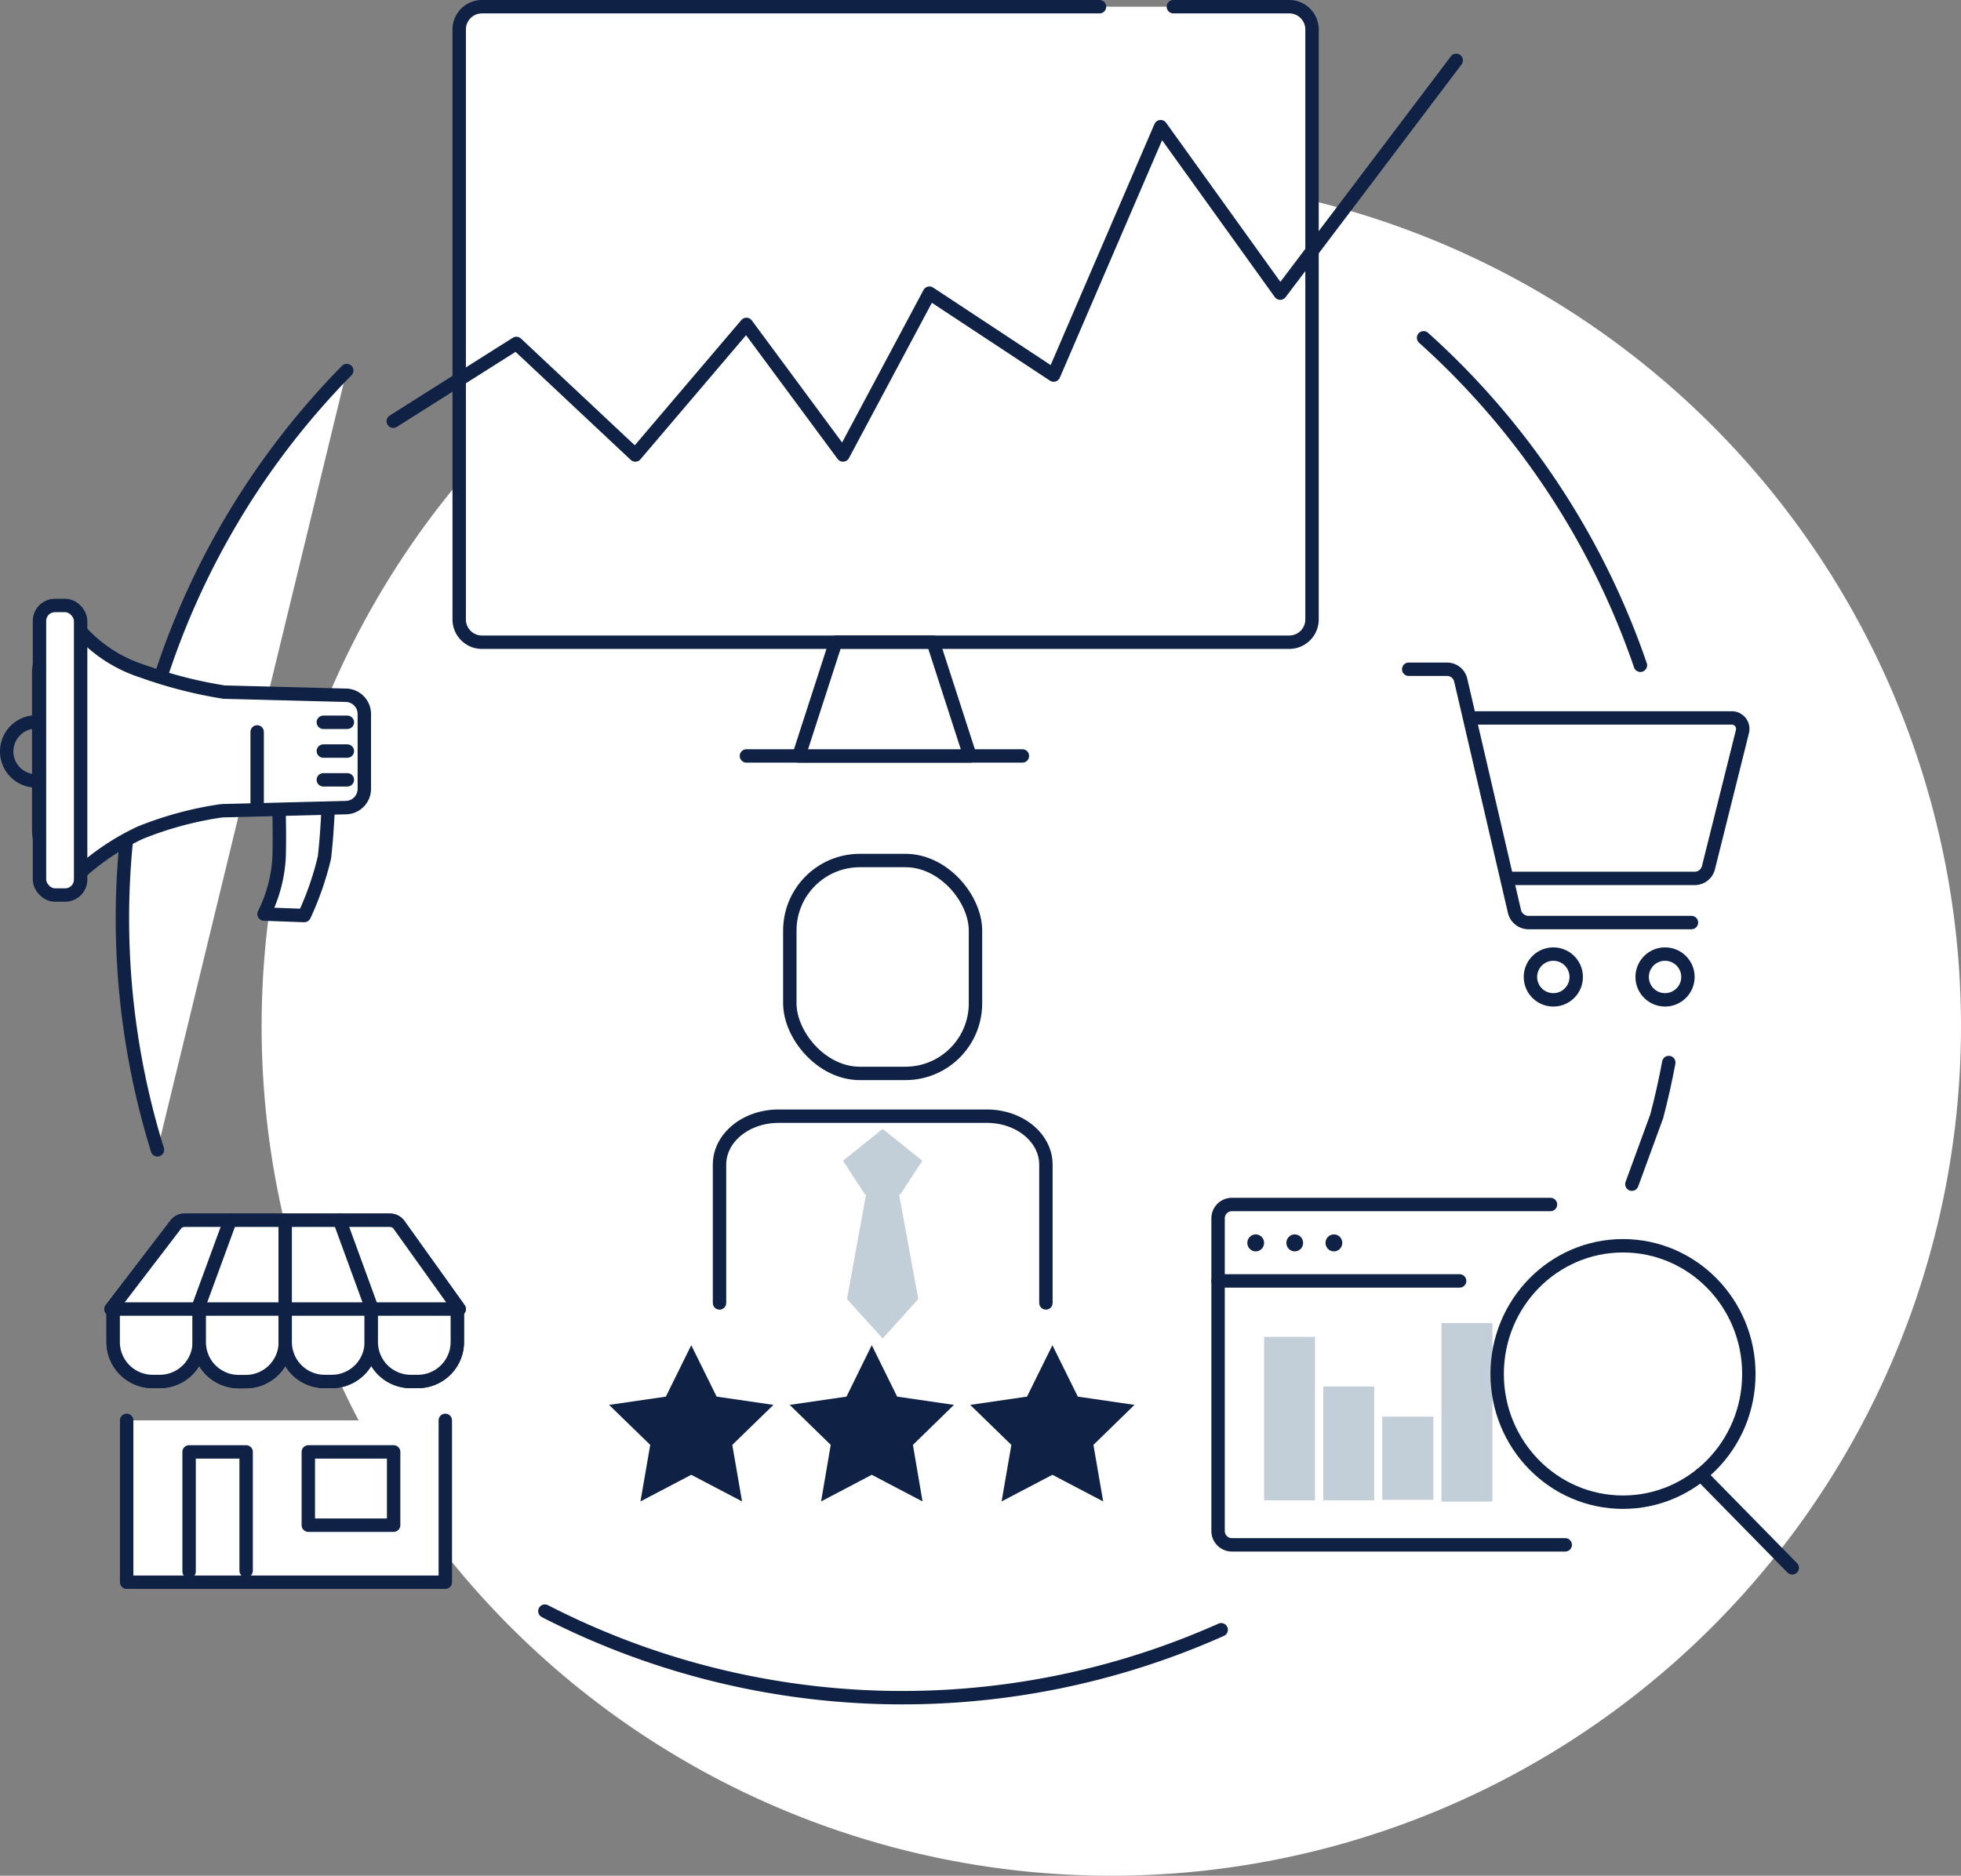
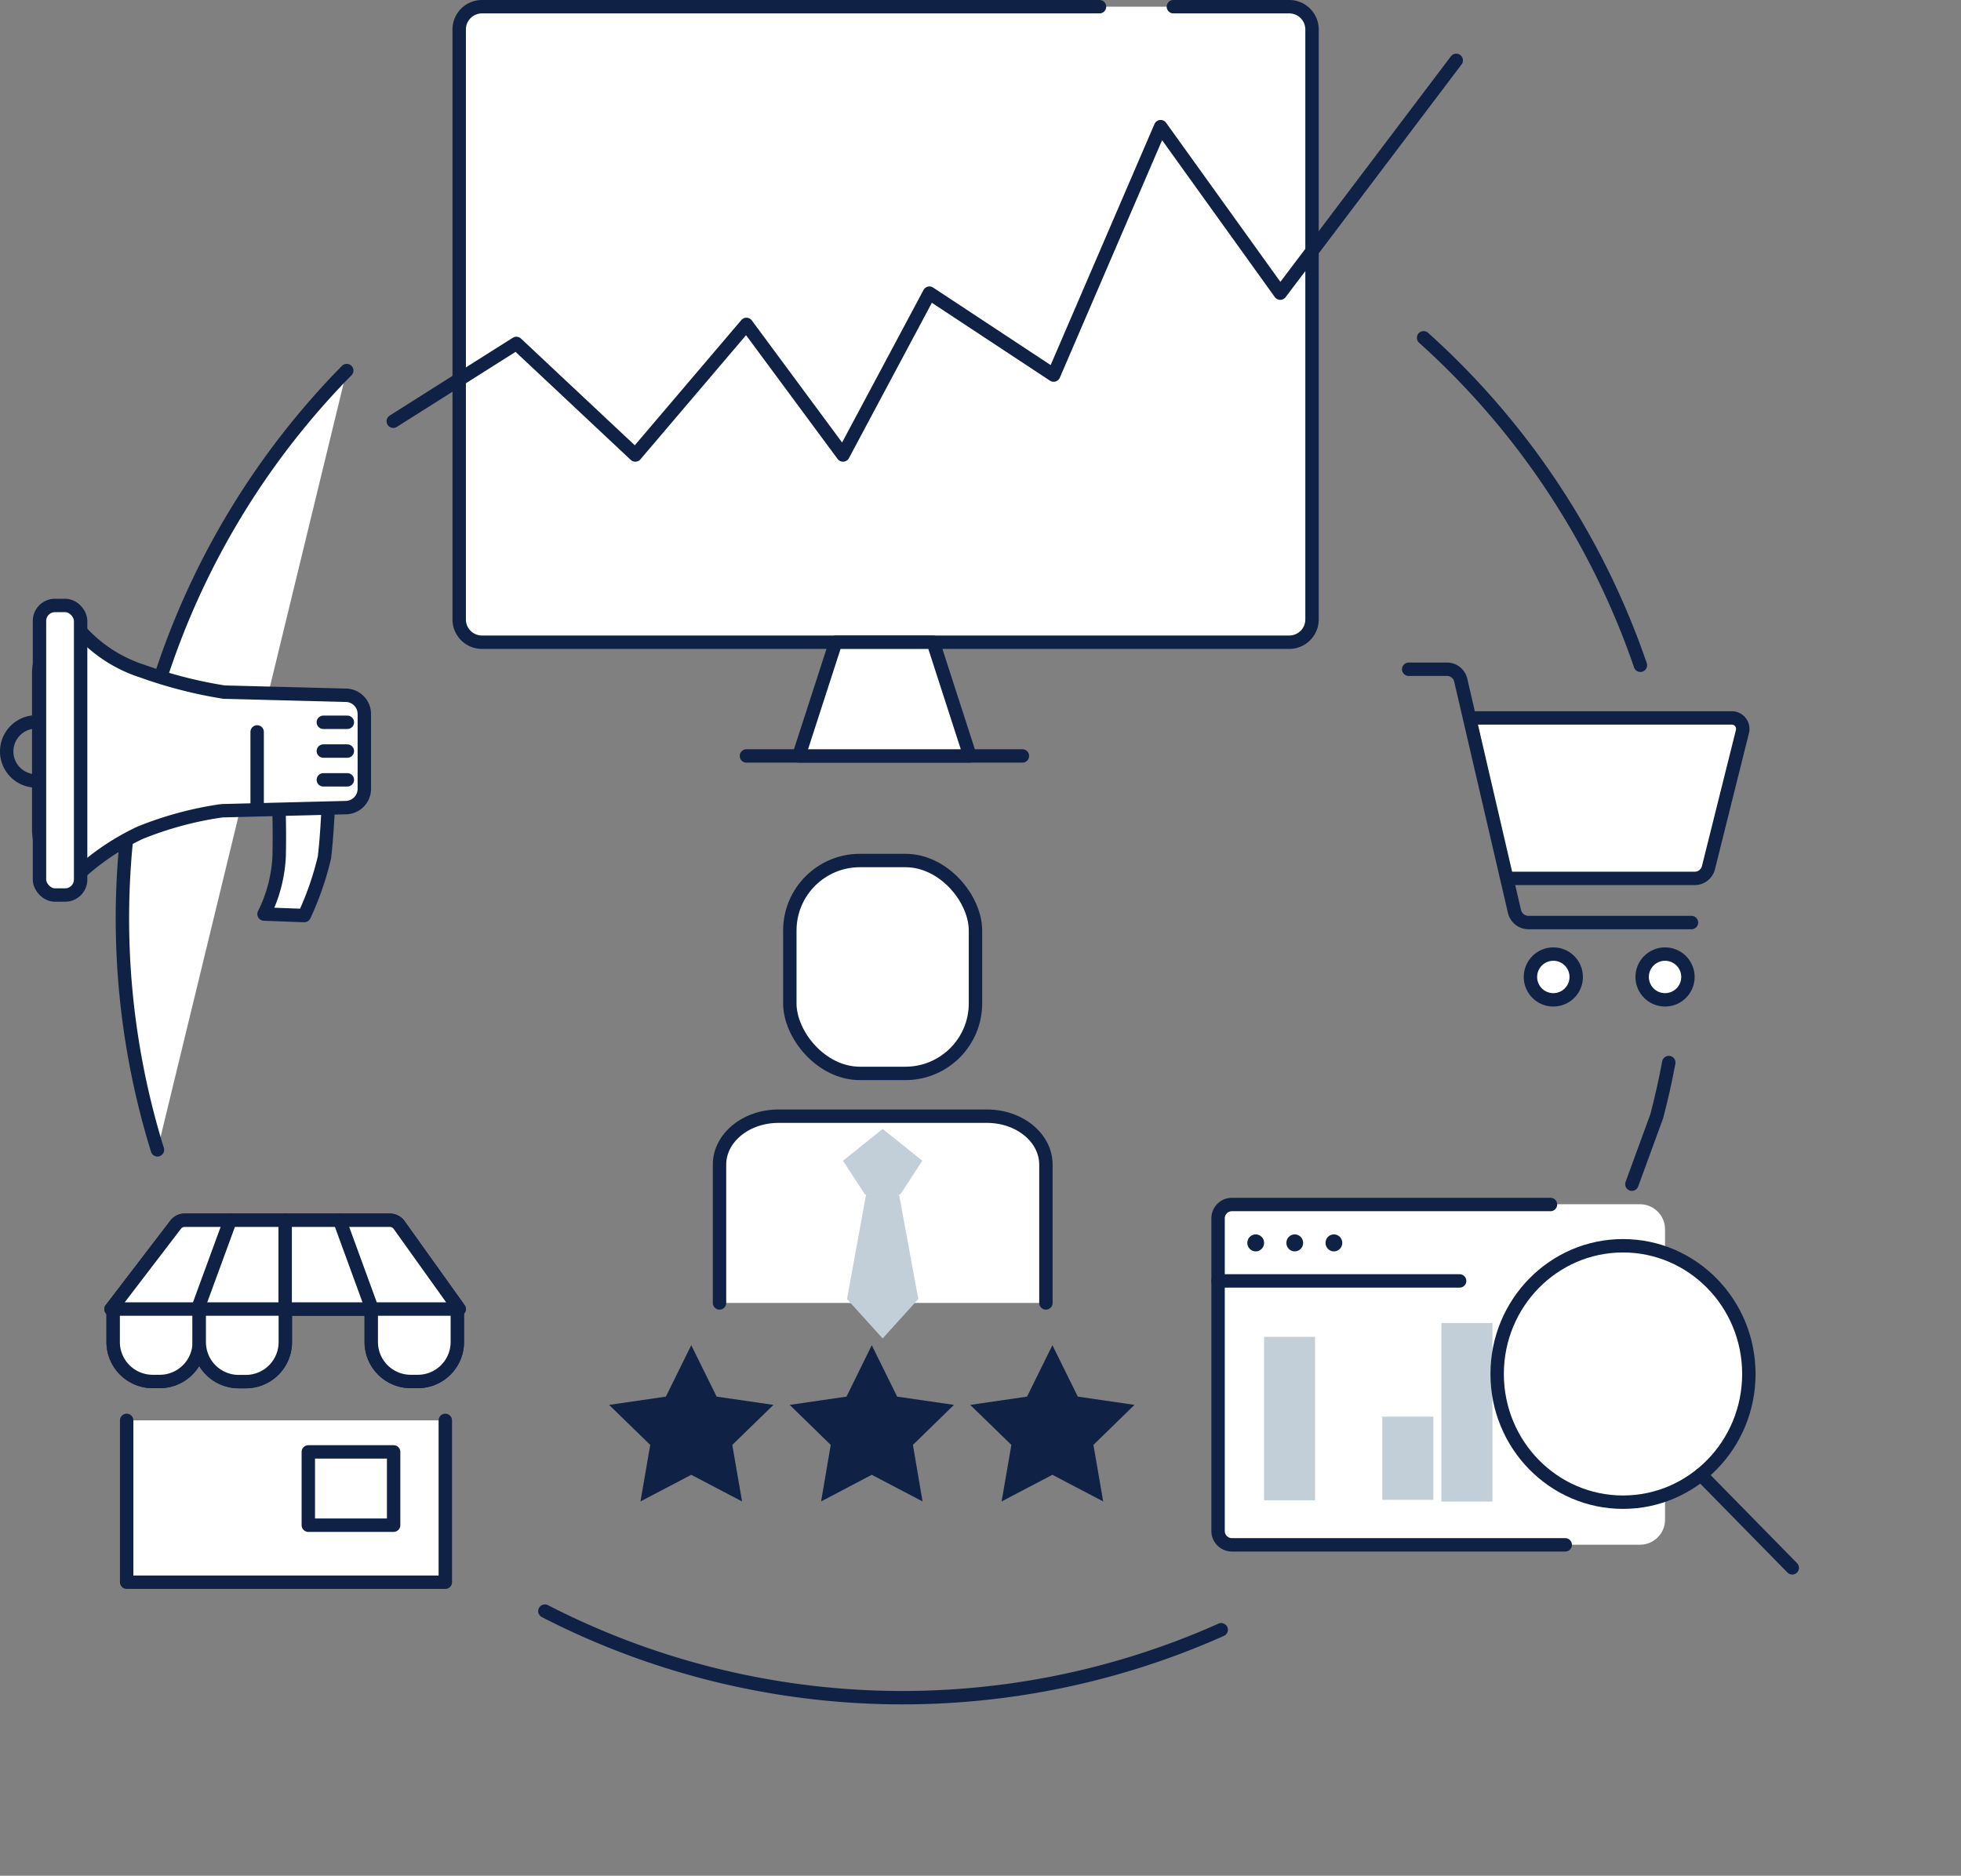
<svg xmlns="http://www.w3.org/2000/svg" height="198.71" viewBox="0 0 207.71 198.71" width="207.71">
  <rect x="0" y="0" width="207.71" height="198.71" fill="#808080" stroke="none" />
-   <path d="m90 0a90 90 0 1 1 -90 90 90 90 0 0 1 90-90z" fill="#fff" transform="translate(27.71 18.71)" />
  <g stroke="#0f2245" stroke-linecap="round" stroke-linejoin="round" stroke-width="1.42">
    <path d="m13.67 112.352a82.787 82.787 0 0 1 20.049-82.552" fill="#fff" transform="translate(3.007 9.456)" />
    <path d="m115.363 130.954a82.8 82.8 0 0 1 -71.633-1.974" fill="none" transform="translate(13.985 41.697)" />
    <path d="m134.529 85.12q-.537 2.88-1.272 5.68l-2.637 7.208" fill="#fff" transform="translate(42.23 27.439)" />
    <path d="m113.97 27.18a82.675 82.675 0 0 1 22.964 34.69" fill="none" transform="translate(36.818 8.605)" />
    <path d="m112.528.71h12.272a2.412 2.412 0 0 1 2.412 2.412v62.5a2.412 2.412 0 0 1 -2.412 2.412h-85.508a2.412 2.412 0 0 1 -2.412-2.412v-62.5a2.412 2.412 0 0 1 2.412-2.412h65.408" fill="#fff" transform="translate(11.758)" />
    <path d="m108.293 80.082h-29.231" fill="#fff" />
    <path d="m82.157 63.565h-18.127l3.9-12.045h10.331z" fill="#fff" transform="translate(20.584 16.517)" />
    <path d="m31.61 43.228 13.039-8.242 12.6 11.82 11.768-13.834 10.23 13.834 9.153-17.146 13.158 8.679 11.332-26.316 12.668 17.637 18.642-24.66" fill="none" transform="translate(10.045 1.395)" />
    <path d="m121.983 74.571h19.333a1.5 1.5 0 0 0 1.458-1.14l3.6-14.417a1.163 1.163 0 0 0 -1.126-1.444h-27.068" fill="#fff" transform="translate(38.186 18.484)" />
    <circle cx="164.529" cy="103.496" fill="#fff" r="2.425" />
    <circle cx="176.362" cy="103.496" fill="#fff" r="2.425" />
    <path d="m112.78 53.68h4.055a1.488 1.488 0 0 1 1.458 1.166l5.685 24.474a1.535 1.535 0 0 0 1.511 1.193h17.239" fill="none" transform="translate(36.431 17.219)" />
    <path d="m25.52 76.507-4.24-.159a15.279 15.279 0 0 0 1.6-6.1c.08-3.26-.066-6.533-.066-6.533h5.314s-.106 3.75-.451 6.639a31.873 31.873 0 0 1 -2.133 6.148z" fill="#fff" transform="translate(6.687 20.483)" />
    <path d="m7.484 76.448a25.812 25.812 0 0 1 6.533-4.386 37.155 37.155 0 0 1 8.48-2.306c.093 0 .186-.026.278-.026l13.1-.331a1.989 1.989 0 0 0 1.882-2.014v-7.871a1.989 1.989 0 0 0 -1.877-2.014l-12.827-.331a1.087 1.087 0 0 1 -.292-.026 47.636 47.636 0 0 1 -8.52-2.2 14.971 14.971 0 0 1 -6.771-4.493c-2.239-.424-4.2 2.4-4.2 4.678v16.63c0 2.279 1.961 5.1 4.2 4.678z" fill="#fff" transform="translate(.832 16.155)" />
    <path d="m3.837 57.89a3.127 3.127 0 1 0 0 6.254" fill="none" transform="translate(0 18.587)" />
    <rect fill="#fff" height="30.675" rx="1.64" transform="matrix(-1 0 0 -1 8.541 94.816)" width="4.359" />
    <path d="m27.238 77.537v7.977" fill="#fff" />
    <path d="m36.792 76.517h-2.544" fill="none" />
    <path d="m36.792 79.565h-2.544" fill="none" />
    <path d="m36.792 82.612h-2.544" fill="none" />
    <rect fill="#fff" height="22.553" rx="7.42" width="19.664" x="83.659" y="91.16" />
    <path d="m57.69 109.193v-14.655c0-2.836 2.8-5.128 6.241-5.128h22.089c3.445 0 6.241 2.292 6.241 5.128v14.655" fill="#fff" transform="translate(18.522 28.835)" />
  </g>
  <path d="m71.76 90.43-4.2 3.37 2.332 3.564h3.737l2.332-3.564z" fill="#c2ced8" transform="translate(21.73 29.166)" />
  <path d="m71.656 110.925-3.776-4.174 2.027-11.091h3.485l2.041 11.091z" fill="#c2ced8" transform="translate(21.834 30.866)" />
  <path d="m57.566 107.72 2.69 5.446 6.016.875-4.359 4.24 1.034 5.989-5.38-2.822-5.38 2.822 1.034-5.989-4.359-4.24 6.016-.875z" fill="#0f2245" transform="translate(15.652 34.787)" />
  <path d="m71.992 107.72 2.69 5.446 6.016.875-4.346 4.24 1.02 5.989-5.38-2.822-5.367 2.822 1.02-5.989-4.346-4.24 6.016-.875z" fill="#0f2245" transform="translate(20.346 34.787)" />
  <path d="m86.436 107.72 2.69 5.446 6 .875-4.346 4.24 1.034 5.989-5.38-2.822-5.38 2.822 1.034-5.989-4.359-4.24 6.016-.875z" fill="#0f2245" transform="translate(25.037 34.787)" />
  <path d="m44.05 113.73v17.146h-33.75v-17.146" fill="#fff" stroke="#0f2245" stroke-linecap="round" stroke-linejoin="round" stroke-width="1.42" transform="translate(3.117 36.739)" />
  <path d="m32.657 153.809h9.037v7.765h-9.037z" fill="#fff" stroke="#0f2245" stroke-linecap="round" stroke-linejoin="round" stroke-width="1.42" />
-   <path d="m15.29 128.918v-12.668h6.042v12.588" fill="#fff" stroke="#0f2245" stroke-linecap="round" stroke-linejoin="round" stroke-width="1.42" transform="translate(4.739 37.559)" />
  <path d="m18.337 104.7v3.684a4.182 4.182 0 0 1 -4.187 4.161h-.742a4.182 4.182 0 0 1 -4.187-4.161v-3.684" fill="#fff" stroke="#0f2245" stroke-linecap="round" stroke-linejoin="round" stroke-width="1.42" transform="translate(2.766 33.804)" />
  <path d="m25.217 105v3.3a4.182 4.182 0 0 1 -4.187 4.161h-.742a4.182 4.182 0 0 1 -4.188-4.161v-3.3" fill="#fff" stroke="#0f2245" stroke-linecap="round" stroke-linejoin="round" stroke-width="1.42" transform="translate(5.003 33.901)" />
-   <path d="m32.087 104.7v3.684a4.182 4.182 0 0 1 -4.187 4.161h-.742a4.182 4.182 0 0 1 -4.187-4.161v-3.684" fill="#fff" stroke="#0f2245" stroke-linecap="round" stroke-linejoin="round" stroke-width="1.42" transform="translate(7.236 33.804)" />
  <path d="m38.967 104.7v3.684a4.182 4.182 0 0 1 -4.187 4.161h-.742a4.182 4.182 0 0 1 -4.187-4.161v-3.3" fill="#fff" stroke="#0f2245" stroke-linecap="round" stroke-linejoin="round" stroke-width="1.42" transform="translate(9.473 33.804)" />
  <path d="m9.05 107.138h36.877l-6.374-8.918a1.2 1.2 0 0 0 -.967-.49h-21.745a1.186 1.186 0 0 0 -.941.464l-6.85 8.957z" fill="#fff" stroke="#0f2245" stroke-linecap="round" stroke-linejoin="round" stroke-width="1.42" transform="translate(2.711 31.538)" />
  <path d="m18.337 104.7v3.684a4.182 4.182 0 0 1 -4.187 4.161h-.742a4.182 4.182 0 0 1 -4.187-4.161v-3.684" fill="#fff" stroke="#0f2245" stroke-linecap="round" stroke-linejoin="round" stroke-width="1.42" transform="translate(2.766 33.804)" />
  <path d="m25.217 105v3.3a4.182 4.182 0 0 1 -4.187 4.161h-.742a4.182 4.182 0 0 1 -4.188-4.161v-3.3" fill="#fff" stroke="#0f2245" stroke-linecap="round" stroke-linejoin="round" stroke-width="1.42" transform="translate(5.003 33.902)" />
-   <path d="m32.087 104.7v3.684a4.182 4.182 0 0 1 -4.187 4.161h-.742a4.182 4.182 0 0 1 -4.187-4.161v-3.684" fill="#fff" stroke="#0f2245" stroke-linecap="round" stroke-linejoin="round" stroke-width="1.42" transform="translate(7.236 33.804)" />
  <path d="m38.967 104.7v3.684a4.182 4.182 0 0 1 -4.187 4.161h-.742a4.182 4.182 0 0 1 -4.187-4.161v-3.3" fill="#fff" stroke="#0f2245" stroke-linecap="round" stroke-linejoin="round" stroke-width="1.42" transform="translate(9.473 33.804)" />
  <path d="m9.05 107.138h36.877l-6.374-8.918a1.2 1.2 0 0 0 -.967-.49h-21.745a1.186 1.186 0 0 0 -.941.464l-6.85 8.957z" fill="#fff" stroke="#0f2245" stroke-linecap="round" stroke-linejoin="round" stroke-width="1.42" transform="translate(2.711 31.538)" />
  <path d="m21.09 138.252 3.299-8.997" fill="#fff" stroke="#0f2245" stroke-linecap="round" stroke-linejoin="round" stroke-width="1.42" />
  <path d="m39.256 138.252-3.286-8.997" fill="#fff" stroke="#0f2245" stroke-linecap="round" stroke-linejoin="round" stroke-width="1.42" />
  <path d="m30.206 129.255v8.997" fill="#fff" stroke="#0f2245" stroke-linecap="round" stroke-linejoin="round" stroke-width="1.42" />
  <path d="m97.54 96.45h44.695a2.658 2.658 0 0 1 2.65 2.65v30.768a2.658 2.658 0 0 1 -2.65 2.65h-44.695z" fill="#fff" transform="translate(31.477 31.123)" />
  <path d="m134.311 132.525h-35.311a1.468 1.468 0 0 1 -1.458-1.484v-33.087a1.468 1.468 0 0 1 1.458-1.484h33.75" fill="#fff" stroke="#0f2245" stroke-linecap="round" stroke-linejoin="round" stroke-width="1.42" transform="translate(31.477 31.13)" />
  <path d="m129.017 135.696h25.587" fill="none" stroke="#0f2245" stroke-linecap="round" stroke-linejoin="round" stroke-width="1.42" />
  <ellipse cx="133.006" cy="131.667" fill="#0f2245" rx=".888" ry=".901" />
  <ellipse cx="137.14" cy="131.667" fill="#0f2245" rx=".888" ry=".901" />
  <ellipse cx="141.288" cy="131.667" fill="#0f2245" rx=".888" ry=".901" />
  <path d="m115.4 124.859v-18.909h5.393v18.909" fill="#c2ced8" transform="translate(37.283 34.211)" />
  <path d="m101.22 124.369v-17.319h5.393v17.319" fill="#c2ced8" transform="translate(32.673 34.569)" />
  <path d="m110.67 122.242v-8.812h5.406v8.812" fill="#c2ced8" transform="translate(35.745 36.643)" />
-   <path d="m105.95 123.078v-12.058h5.393v12.058" fill="#c2ced8" transform="translate(34.211 35.859)" />
  <ellipse cx="171.909" cy="145.554" fill="#fff" rx="13.33" ry="13.582" stroke="#0f2245" stroke-linecap="round" stroke-linejoin="round" stroke-width="1.42" />
  <path d="m180.151 156.221 9.686 9.872" fill="none" stroke="#0f2245" stroke-linecap="round" stroke-linejoin="round" stroke-width="1.42" />
</svg>